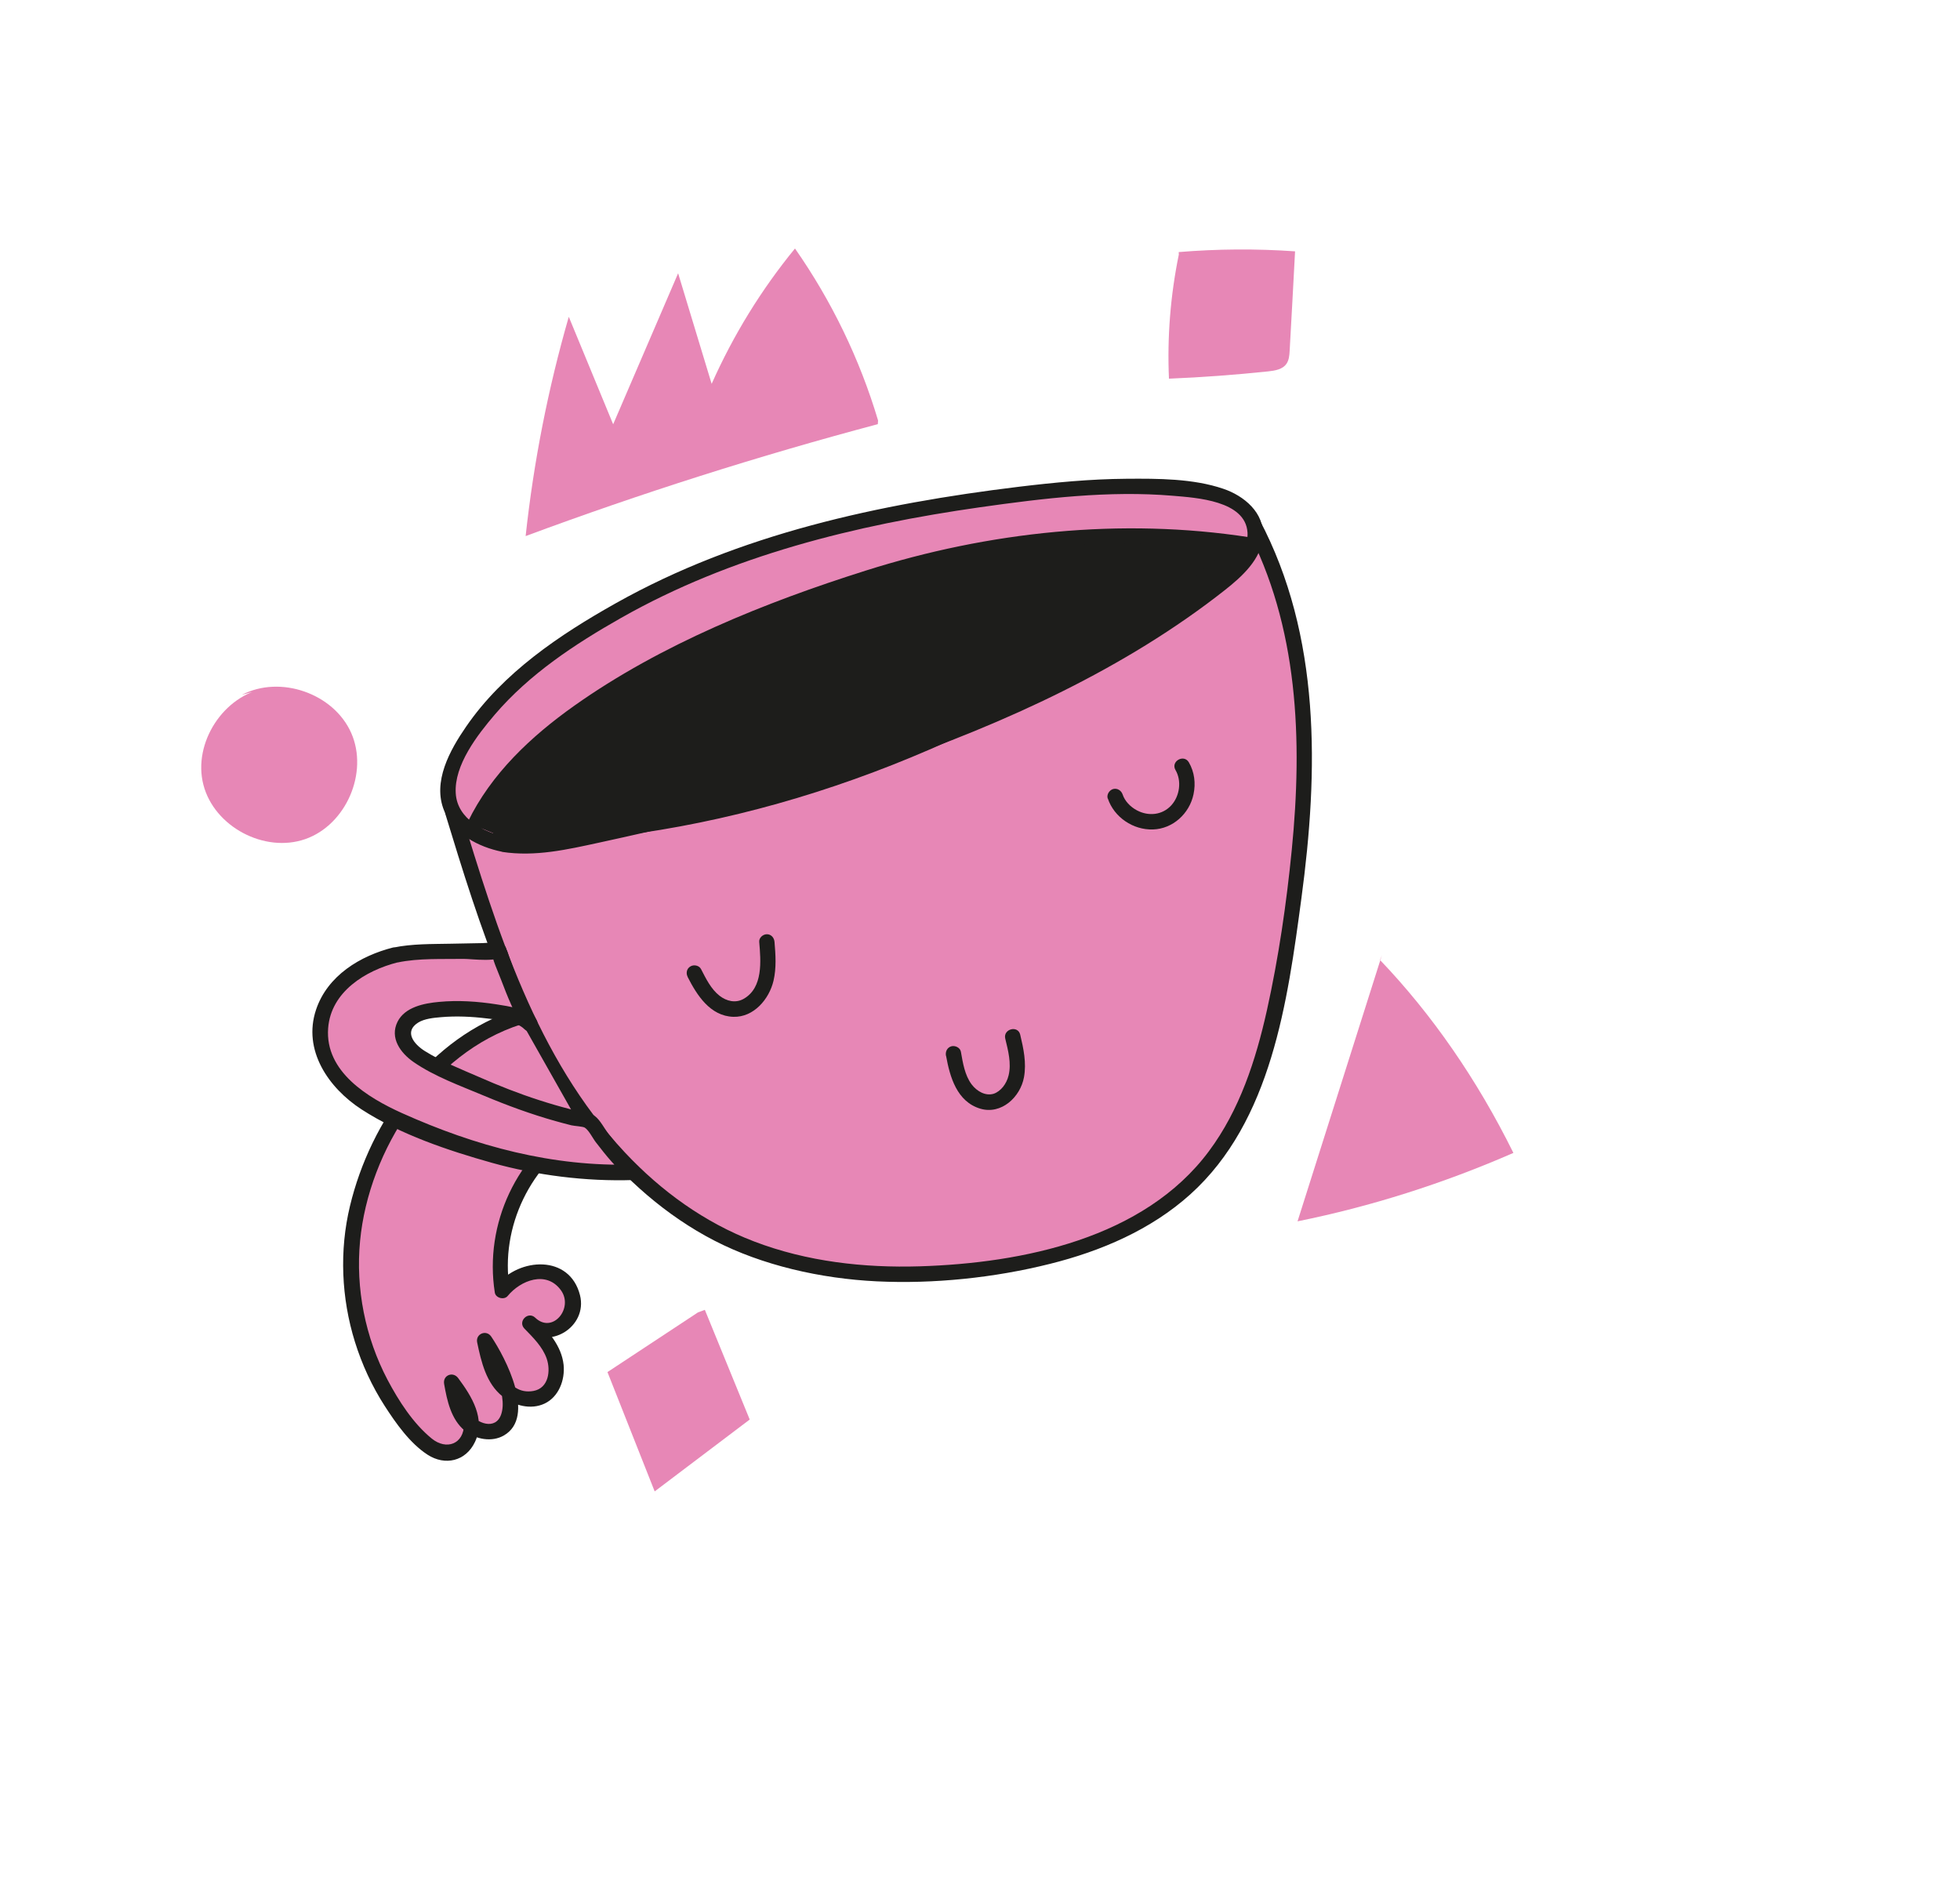
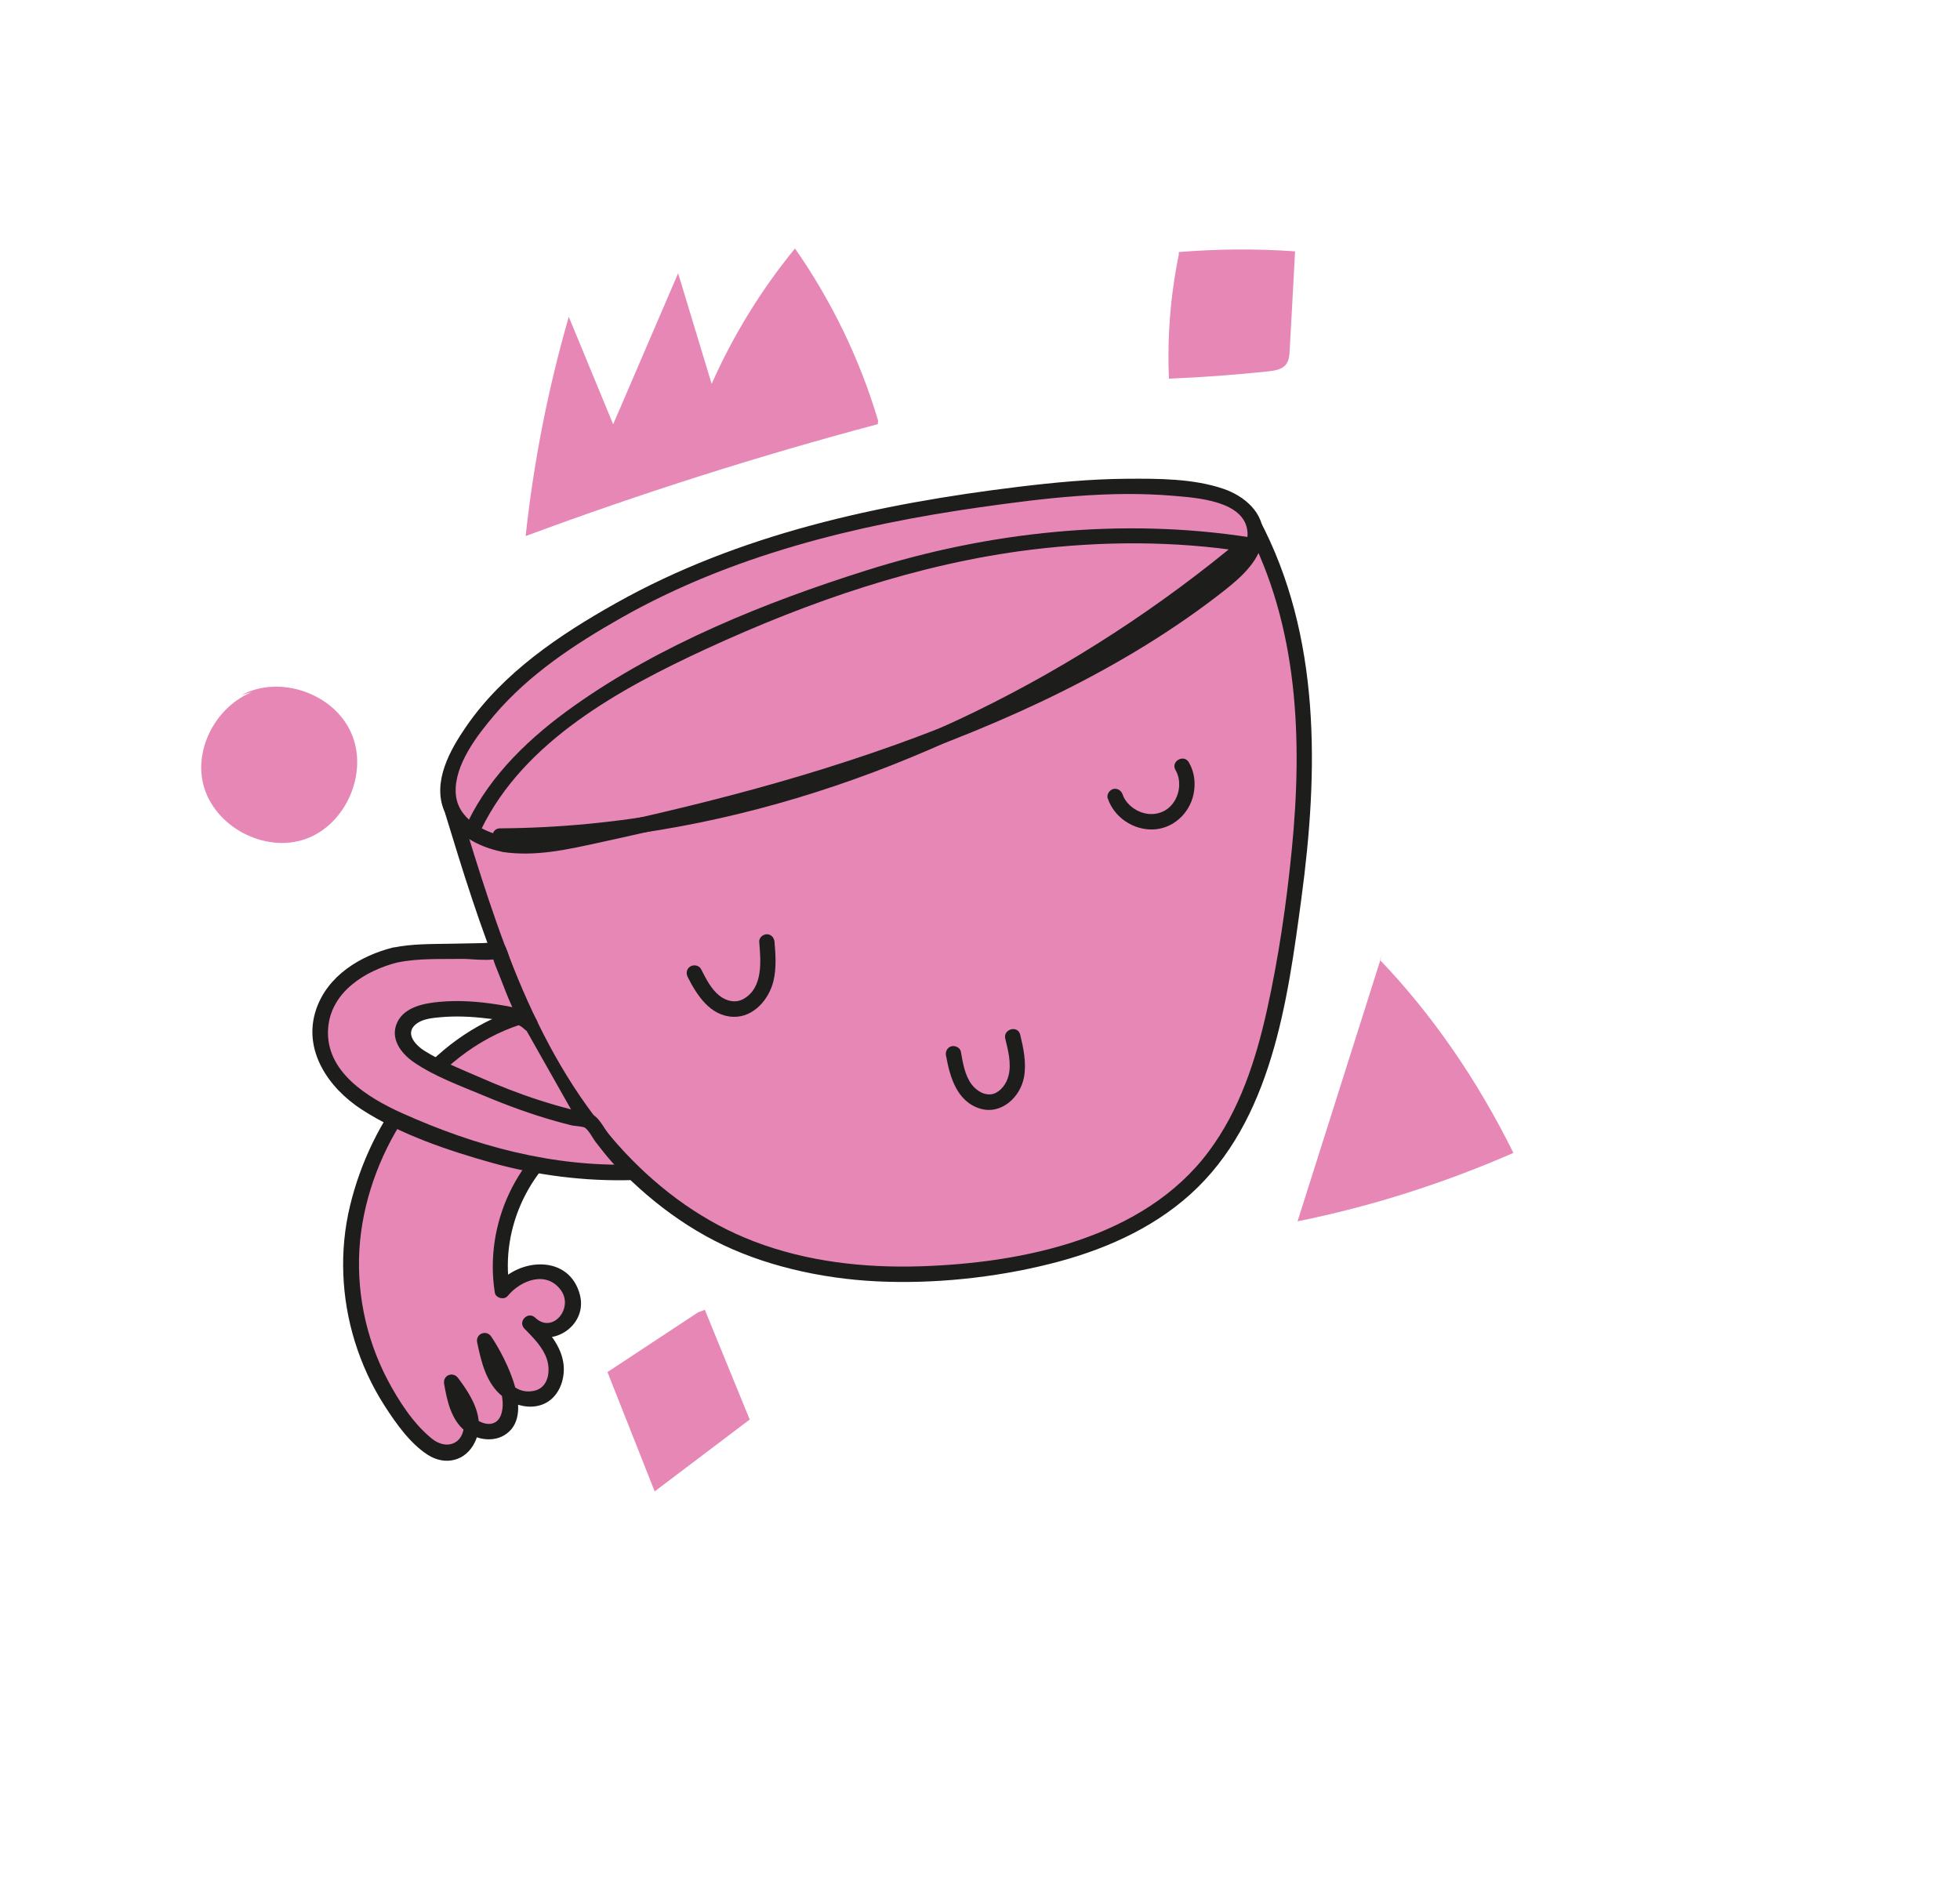
<svg xmlns="http://www.w3.org/2000/svg" width="159" height="154" viewBox="0 0 159 154" fill="none">
  <path d="M36.711 65.81C38.731 72.45 40.781 79.14 44.081 85.25C47.381 91.36 52.071 96.91 58.251 100.09C65.061 103.59 73.111 103.92 80.681 102.78C86.711 101.87 92.881 99.9 97.091 95.49C101.721 90.63 103.231 83.66 104.311 77.04C106.201 65.41 107.201 52.82 101.611 42.45" fill="#E787B6" />
  <path d="M36.111 65.98C38.921 75.19 41.851 84.66 47.981 92.28C50.711 95.67 54.051 98.63 57.941 100.64C61.831 102.65 66.571 103.73 71.141 103.95C75.711 104.17 80.631 103.67 85.181 102.53C89.311 101.5 93.361 99.77 96.551 96.9C103.161 90.95 104.451 81.22 105.571 72.89C106.961 62.57 107.171 51.59 102.161 42.14C101.781 41.43 100.701 42.06 101.081 42.77C105.341 50.8 105.671 60.08 104.791 68.95C104.361 73.31 103.721 77.7 102.771 81.98C101.871 86.01 100.561 90.05 98.071 93.39C92.811 100.47 82.951 102.47 74.631 102.73C70.081 102.87 65.461 102.35 61.191 100.72C57.151 99.18 53.621 96.62 50.681 93.48C43.491 85.79 40.331 75.5 37.331 65.65C37.101 64.88 35.891 65.21 36.121 65.98H36.111Z" fill="#1D1D1B" />
  <path d="M40.9 68.5C42.989 68.87 45.13 68.45 47.2 68.02C65.18 64.23 83.29 58.88 98.249 47.95C100.159 46.56 103.429 43.9 100.949 41.39C99.99 40.41 98.59 40.06 97.24 39.86C92.029 39.08 86.45 39.63 81.26 40.31C76.07 40.99 70.73 41.92 65.59 43.33C60.13 44.83 54.8 46.9 49.859 49.72C44.919 52.54 40.02 55.95 37.319 60.97C36.809 61.92 36.389 62.94 36.34 64.02C36.23 66.6 38.69 68.11 40.889 68.51L40.9 68.5Z" fill="#E787B6" />
  <path d="M40.731 69.11C43.421 69.52 46.021 68.92 48.641 68.35C51.261 67.78 53.741 67.22 56.281 66.59C61.501 65.3 66.691 63.83 71.771 62.06C81.471 58.69 91.281 54.25 99.391 47.85C100.721 46.8 102.321 45.37 102.451 43.55C102.591 41.6 100.921 40.22 99.231 39.65C96.791 38.82 93.931 38.82 91.381 38.84C88.461 38.86 85.541 39.14 82.641 39.49C71.331 40.87 59.971 43.31 49.951 48.94C45.391 51.5 40.821 54.57 37.811 58.95C36.501 60.85 35.061 63.42 36.031 65.77C36.811 67.67 38.811 68.71 40.731 69.1C41.521 69.26 41.851 68.05 41.061 67.89C39.251 67.52 37.091 66.45 36.971 64.35C36.831 62.07 38.731 59.62 40.131 57.98C42.951 54.68 46.641 52.25 50.381 50.13C59.321 45.06 69.411 42.59 79.511 41.15C84.671 40.42 89.941 39.78 95.161 40.22C97.031 40.38 101.041 40.61 101.201 43.2C101.321 45.11 98.921 46.68 97.581 47.65C89.981 53.14 81.481 57.26 72.671 60.41C67.671 62.2 62.581 63.7 57.431 65C54.901 65.64 52.351 66.24 49.791 66.8C46.961 67.42 43.971 68.32 41.061 67.88C40.271 67.76 39.931 68.96 40.731 69.09V69.11Z" fill="#1D1D1B" />
  <path d="M89.87 64.78C90.38 66.3 91.92 67.34 93.53 67.29C95.14 67.24 96.49 66.01 96.82 64.44C97.01 63.55 96.9 62.63 96.44 61.84C96.03 61.15 94.95 61.77 95.36 62.47C95.87 63.34 95.71 64.56 95.03 65.32C94.3 66.13 93.17 66.24 92.23 65.74C91.69 65.45 91.25 64.99 91.07 64.45C90.96 64.13 90.64 63.92 90.3 64.01C89.99 64.1 89.76 64.46 89.86 64.78H89.87Z" fill="#1D1D1B" />
  <path d="M55.78 79.25C56.54 80.74 57.61 82.43 59.49 82.49C61.15 82.54 62.4 81.05 62.75 79.56C62.99 78.53 62.92 77.46 62.83 76.41C62.8 76.07 62.56 75.79 62.21 75.79C61.89 75.79 61.56 76.08 61.59 76.41C61.72 77.96 61.92 80.12 60.33 81.03C59.68 81.4 58.95 81.23 58.37 80.78C57.67 80.23 57.27 79.39 56.87 78.62C56.72 78.32 56.29 78.23 56.01 78.4C55.7 78.58 55.63 78.95 55.79 79.26L55.78 79.25Z" fill="#1D1D1B" />
  <path d="M76.749 85.66C77.059 87.38 77.629 89.37 79.519 89.94C81.229 90.45 82.779 89 83.07 87.38C83.279 86.22 83.029 85.06 82.76 83.93C82.57 83.15 81.359 83.48 81.549 84.26C81.779 85.21 82.059 86.26 81.82 87.24C81.74 87.58 81.579 87.91 81.37 88.17C81.159 88.43 80.889 88.64 80.609 88.73C79.96 88.93 79.26 88.55 78.82 87.97C78.26 87.22 78.109 86.22 77.949 85.32C77.889 84.99 77.49 84.8 77.18 84.88C76.829 84.98 76.679 85.32 76.739 85.65L76.749 85.66Z" fill="#1D1D1B" />
  <path d="M42.081 82.5C35.541 84.49 30.821 91.02 29.081 97.63C27.341 104.24 29.281 111.69 34.001 116.63C34.671 117.33 35.521 118.02 36.481 117.91C37.651 117.77 38.351 116.41 38.201 115.24C38.051 114.07 37.321 113.07 36.611 112.13C36.821 113.32 37.061 114.59 37.911 115.45C38.761 116.31 40.421 116.46 41.061 115.43C41.391 114.9 41.351 114.22 41.251 113.6C40.971 111.87 40.301 110.2 39.291 108.76C39.551 110.05 39.851 111.39 40.701 112.4C41.551 113.41 43.141 113.91 44.211 113.14C45.121 112.48 45.301 111.13 44.921 110.07C44.541 109.01 43.741 108.16 42.951 107.35C43.891 108.42 45.921 107.87 46.381 106.52C46.841 105.17 45.831 103.6 44.451 103.24C43.071 102.88 41.561 103.57 40.711 104.71C39.811 99.52 42.491 93.91 47.081 91.34" fill="#E787B6" />
  <path d="M41.92 81.89C34.91 84.12 30.06 90.88 28.39 97.84C27.52 101.46 27.69 105.31 28.79 108.85C29.36 110.68 30.17 112.45 31.21 114.06C32.12 115.47 33.25 117.08 34.68 118.01C36.11 118.94 37.79 118.54 38.53 116.98C39.42 115.11 38.27 113.28 37.17 111.8C36.75 111.23 35.9 111.56 36.03 112.28C36.27 113.64 36.59 115.16 37.72 116.08C38.58 116.77 39.9 117.02 40.88 116.45C43.5 114.93 41.01 110.15 39.85 108.43C39.45 107.84 38.56 108.21 38.71 108.91C39.04 110.48 39.44 112.23 40.76 113.28C41.7 114.03 43.06 114.4 44.19 113.86C45.32 113.32 45.85 111.96 45.72 110.71C45.55 109.16 44.44 107.96 43.41 106.89L42.53 107.77C44.48 109.63 47.7 107.66 47.05 105.07C46.21 101.75 42.12 102.02 40.3 104.25L41.34 104.53C40.55 99.53 43.06 94.39 47.43 91.86C48.13 91.46 47.5 90.38 46.8 90.78C41.92 93.61 39.27 99.3 40.14 104.86C40.21 105.31 40.9 105.48 41.18 105.14C42.23 103.86 44.33 103.04 45.51 104.68C46.55 106.13 44.82 108.24 43.42 106.9C42.84 106.34 41.98 107.2 42.54 107.78C43.23 108.49 44.02 109.26 44.35 110.22C44.68 111.18 44.52 112.61 43.28 112.84C40.98 113.26 40.27 110.21 39.94 108.59L38.8 109.07C39.71 110.41 41.22 113.04 40.66 114.73C40.21 116.07 38.66 115.48 38.06 114.57C37.56 113.81 37.42 112.83 37.26 111.96L36.12 112.44C36.79 113.33 37.65 114.38 37.64 115.56C37.63 117.14 36.22 117.68 35.02 116.7C33.51 115.47 32.34 113.64 31.44 111.94C29.63 108.5 28.84 104.54 29.21 100.67C29.92 93.26 35 85.42 42.28 83.1C43.04 82.86 42.72 81.65 41.95 81.89H41.92Z" fill="#1D1D1B" />
-   <path d="M38.5 66.97C42.91 57.61 56.98 51.68 67.5 47.86C78.01 44.04 90.12 42.42 101.17 44.17C84.51 58.14 62.31 67.77 40.57 67.82" fill="#1D1D1B" />
  <path d="M39.04 67.28C42.5 60.11 50.35 55.85 57.27 52.65C65.64 48.79 74.5 45.72 83.68 44.59C89.42 43.89 95.27 43.87 100.99 44.76L100.71 43.72C87.59 54.68 71.69 62.68 54.84 65.83C50.13 66.71 45.35 67.17 40.56 67.2C39.76 67.2 39.75 68.45 40.56 68.45C58.01 68.36 75.15 62.43 89.83 53.19C93.94 50.6 97.87 47.73 101.6 44.62C101.94 44.34 101.78 43.64 101.32 43.58C90.94 41.98 80.21 43.13 70.23 46.29C62.06 48.87 53.61 52.28 46.59 57.25C43.09 59.73 39.84 62.77 37.95 66.68C37.6 67.4 38.68 68.04 39.03 67.31L39.04 67.28Z" fill="#1D1D1B" />
  <path d="M32.071 77.46C28.951 78.19 26.451 80.17 26.011 83.02C25.731 84.83 26.571 86.68 27.851 88C29.131 89.32 30.791 90.18 32.471 90.92C38.781 93.7 44.591 95.35 51.401 95.09C50.061 94.15 47.841 90.94 47.821 90.98C43.081 89.98 39.091 88.26 34.741 86.13C33.651 85.59 32.391 84.65 32.681 83.47C32.921 82.5 34.071 82.1 35.061 81.96C37.521 81.59 42.171 82.09 42.961 83.04C41.771 81.14 40.421 77.03 40.461 77.07C40.571 77.18 33.711 77.09 32.081 77.47L32.071 77.46Z" fill="#E787B6" />
  <path d="M31.909 76.86C29.219 77.54 26.569 79.14 25.639 81.91C24.539 85.2 26.649 88.26 29.329 90C32.459 92.03 36.359 93.34 39.929 94.34C43.499 95.34 47.519 95.86 51.399 95.73C52.059 95.71 52.199 94.93 51.719 94.57C50.809 93.89 50.079 92.91 49.389 92.02C49.049 91.59 48.709 90.89 48.269 90.55C47.759 90.16 46.859 90.14 46.249 89.98C45.399 89.76 44.569 89.52 43.739 89.25C42.089 88.72 40.469 88.08 38.879 87.38C37.409 86.74 35.829 86.12 34.469 85.27C33.589 84.72 32.749 83.7 33.919 82.96C34.429 82.64 35.179 82.57 35.759 82.52C36.999 82.41 38.259 82.47 39.489 82.62C40.379 82.73 41.869 82.81 42.539 83.49C43.029 83.99 43.889 83.35 43.519 82.73C42.839 81.61 42.339 80.39 41.869 79.17C41.679 78.67 41.499 78.17 41.319 77.66C41.269 77.52 41.079 76.89 41.099 77.08C41.029 76.52 40.259 76.16 39.939 76.76C40.229 76.21 40.599 76.55 40.009 76.49C39.729 76.46 39.429 76.5 39.149 76.51C38.279 76.53 37.399 76.54 36.529 76.56C35.009 76.59 33.419 76.56 31.929 76.87C31.139 77.04 31.479 78.24 32.259 78.08C33.979 77.72 35.859 77.82 37.599 77.79C38.239 77.78 40.619 78.14 41.009 77.4L39.849 77.08C39.949 77.9 40.369 78.74 40.659 79.51C41.159 80.83 41.699 82.16 42.429 83.37L43.409 82.61C42.639 81.83 41.329 81.64 40.289 81.48C38.749 81.24 37.159 81.13 35.609 81.28C34.409 81.39 32.849 81.69 32.249 82.89C31.599 84.2 32.489 85.42 33.539 86.15C35.219 87.32 37.359 88.09 39.239 88.88C41.119 89.67 43.079 90.39 45.069 90.95C45.489 91.07 45.919 91.18 46.349 91.29C46.599 91.35 47.279 91.38 47.439 91.48C47.779 91.7 48.089 92.35 48.339 92.67C49.169 93.74 50.009 94.82 51.099 95.63L51.419 94.47C44.839 94.68 38.569 92.98 32.609 90.3C29.839 89.05 26.359 86.94 26.619 83.42C26.839 80.45 29.659 78.73 32.269 78.07C33.049 77.87 32.719 76.67 31.939 76.86H31.909Z" fill="#1D1D1B" />
  <path d="M112.1 77.5C109.82 84.69 107.54 91.89 105.26 99.08C111.2 97.88 117.07 96.02 122.77 93.53C119.84 87.6 116.17 82.29 111.95 77.88" fill="#E787B6" />
  <path d="M56.619 106.47L49.279 111.31C50.559 114.54 51.829 117.76 53.109 120.99C55.679 119.05 58.249 117.1 60.819 115.16C59.609 112.19 58.389 109.23 57.179 106.26" fill="#E787B6" />
  <path d="M21.601 55.82C18.141 56.39 15.621 60.27 16.501 63.67C17.381 67.07 21.461 69.23 24.771 68.07C28.081 66.91 29.911 62.67 28.491 59.46C27.071 56.25 22.731 54.74 19.621 56.37" fill="#E787B6" />
  <path d="M95.629 20.65C94.949 23.96 94.679 27.35 94.829 30.72C97.519 30.61 100.199 30.41 102.869 30.13C103.429 30.07 104.059 29.97 104.369 29.5C104.569 29.2 104.599 28.83 104.619 28.47C104.769 25.78 104.919 23.09 105.059 20.39C101.919 20.17 98.759 20.19 95.619 20.45" fill="#E787B6" />
  <path d="M71.211 34.41C61.551 36.98 52.011 40.01 42.641 43.49C43.291 37.47 44.461 31.52 46.141 25.7C47.341 28.61 48.541 31.52 49.741 34.42C51.501 30.34 53.251 26.25 55.011 22.17C55.921 25.16 56.821 28.15 57.731 31.14C59.481 27.2 61.761 23.49 64.491 20.16C67.461 24.41 69.751 29.14 71.231 34.11" fill="#E787B6" />
</svg>